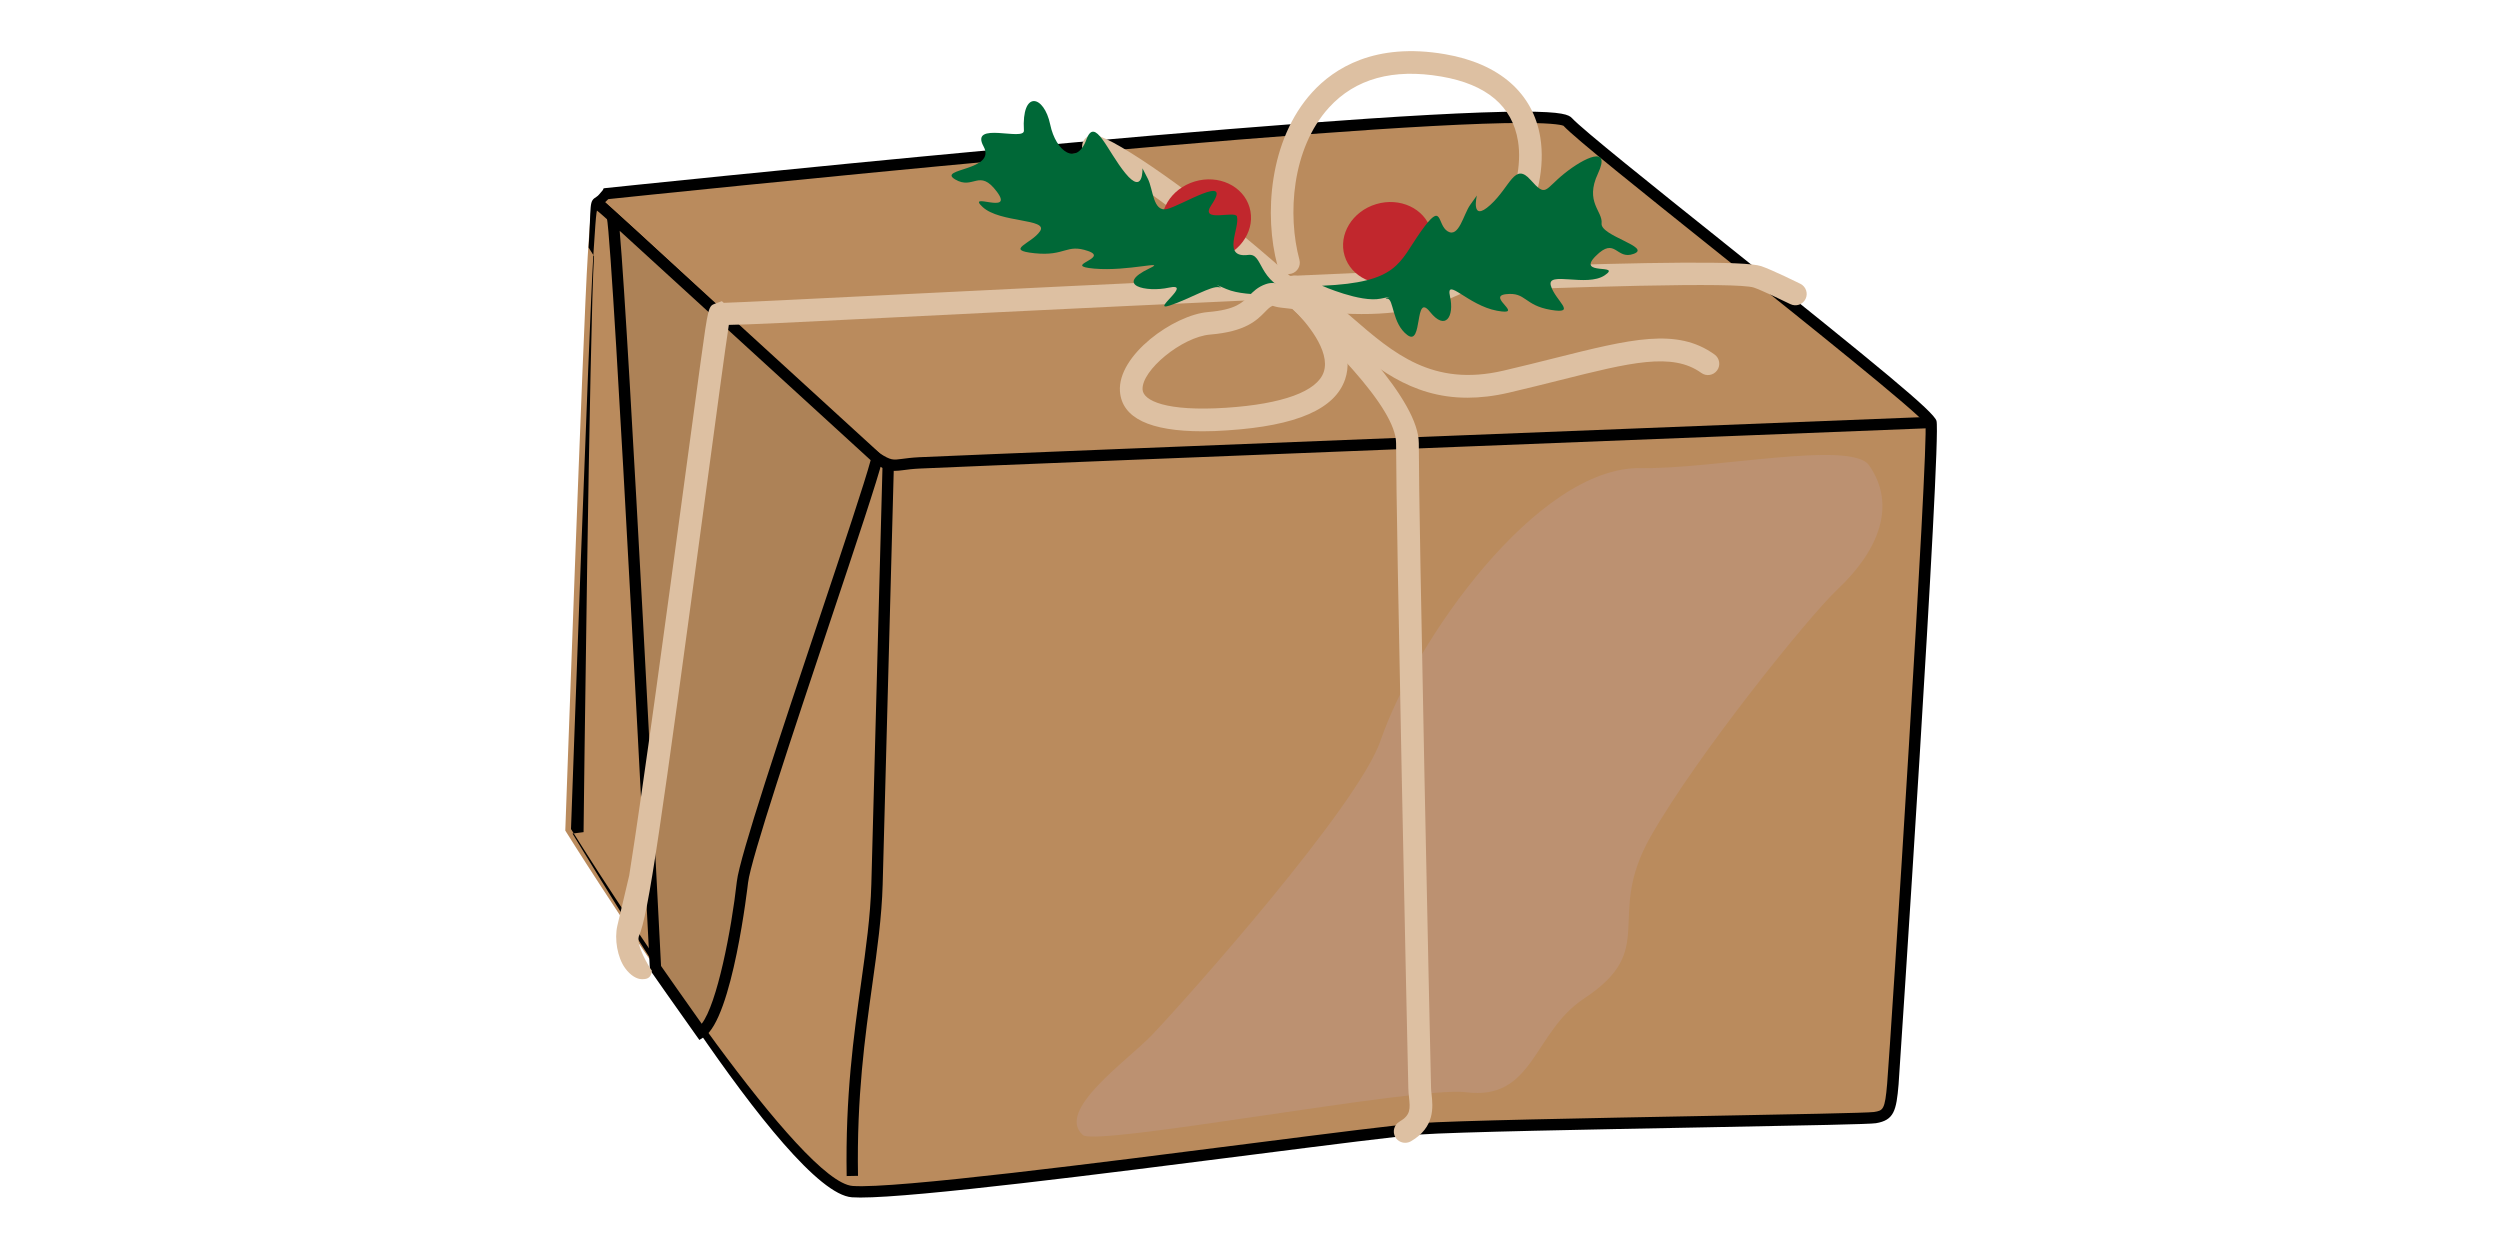
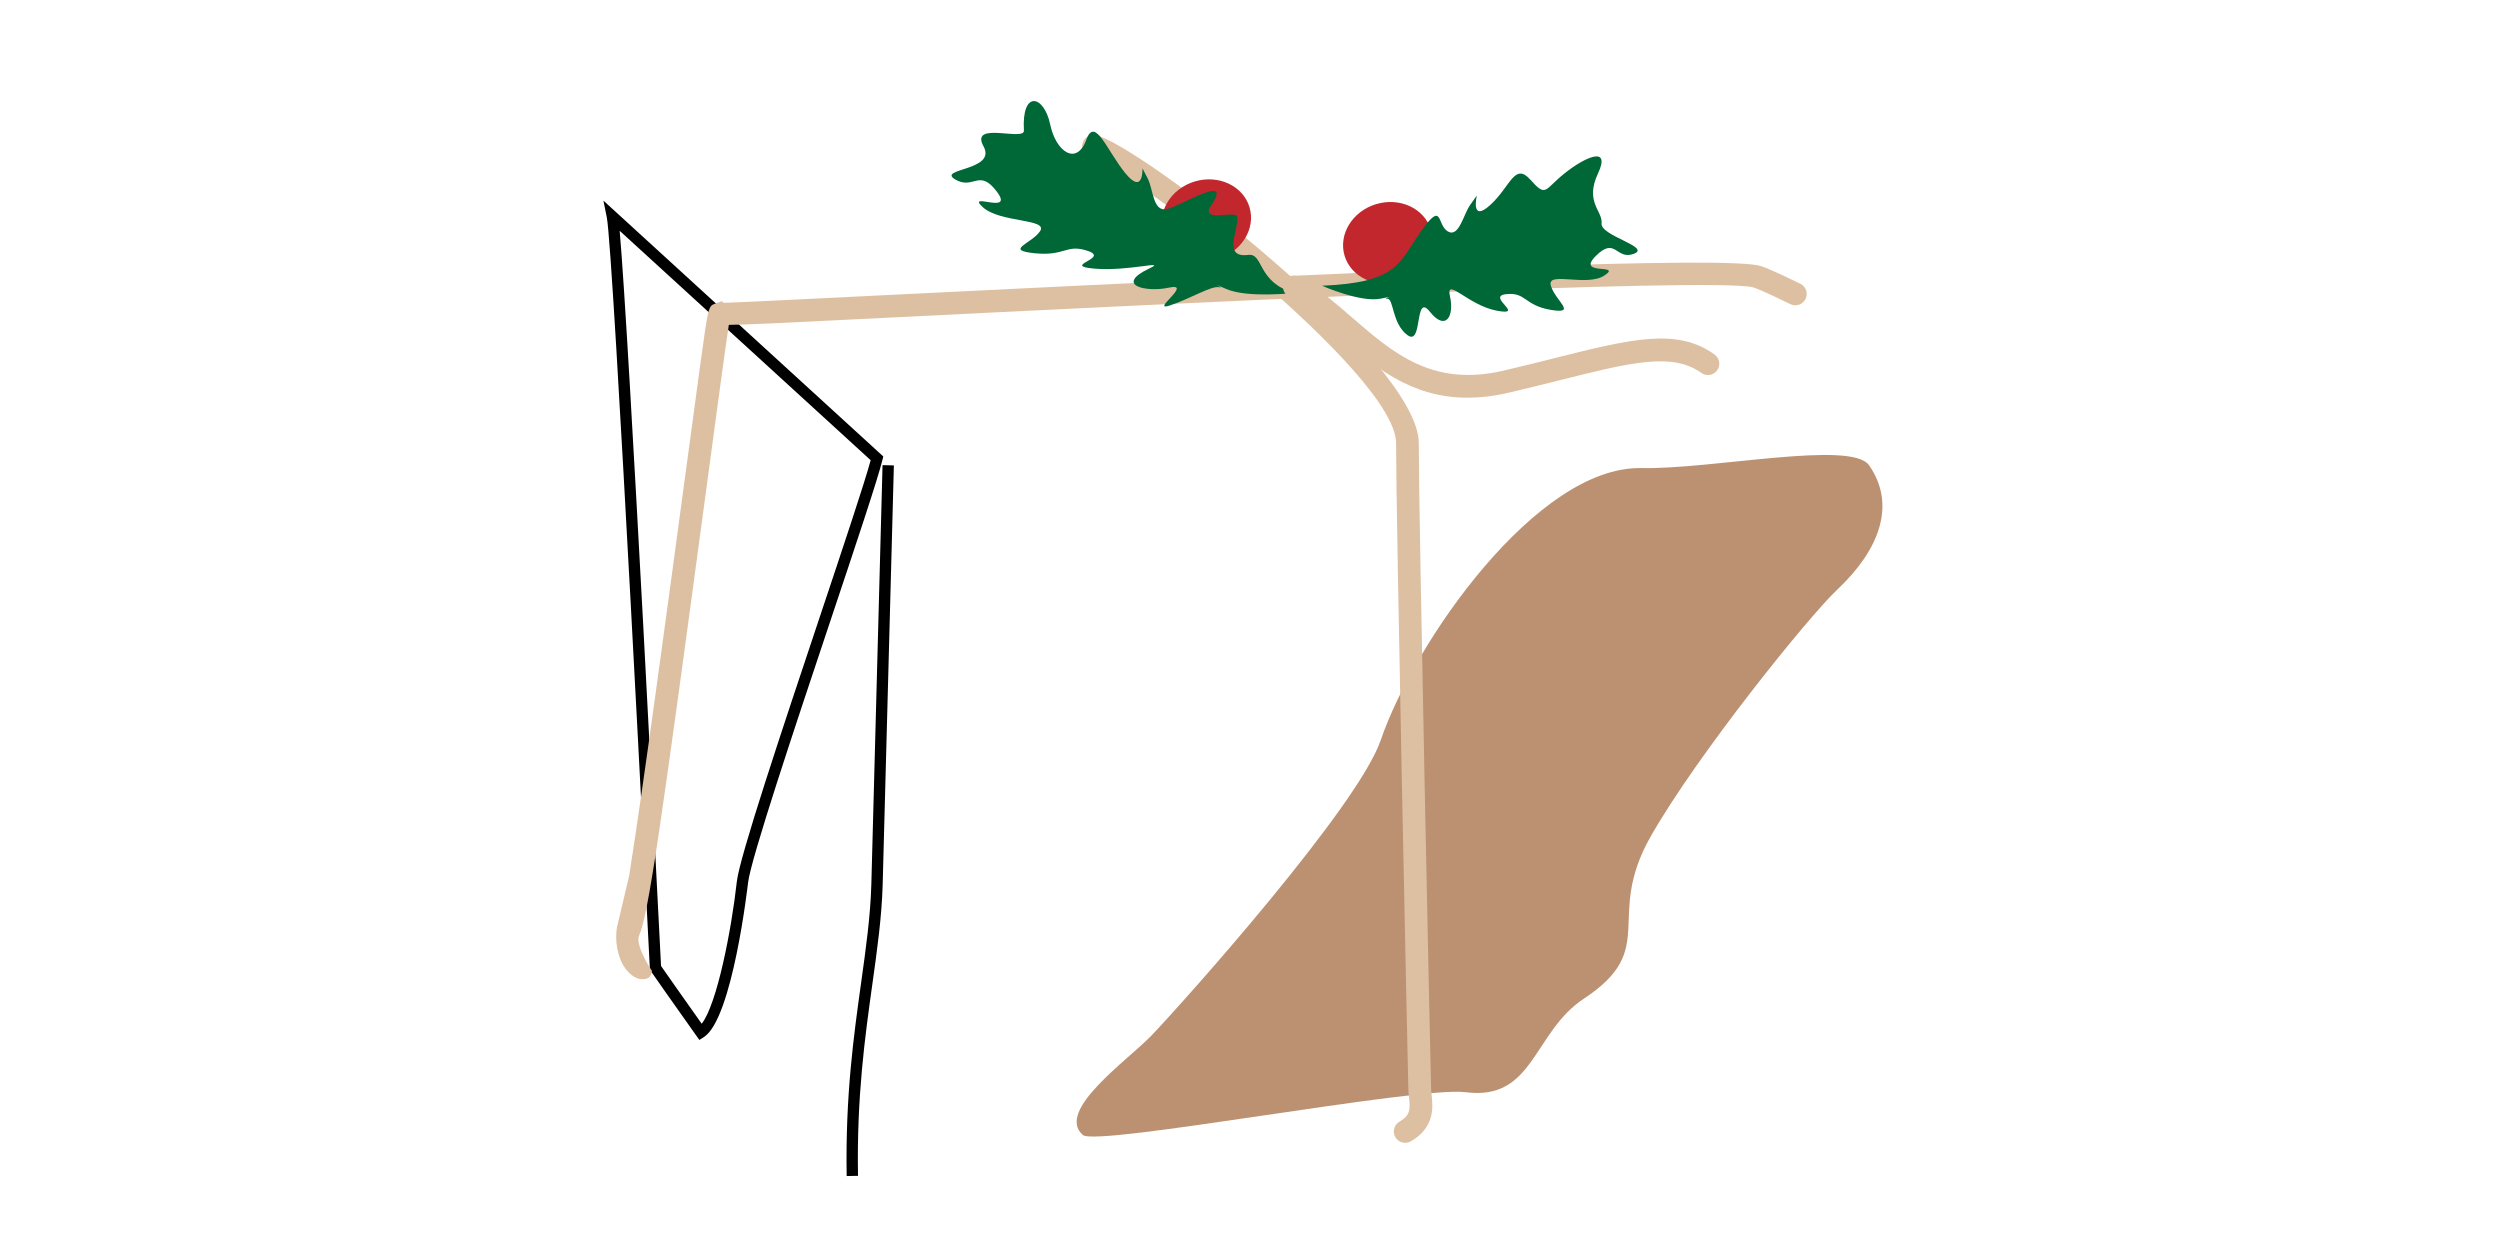
<svg xmlns="http://www.w3.org/2000/svg" version="1.1" id="Capa_1" x="0px" y="0px" width="60px" height="30px" viewBox="0 0 60 30" enable-background="new 0 0 60 30" xml:space="preserve">
  <g id="Capa_3_copia">
    <g>
-       <path fill="#BA8B5D" d="M14.536,4.649c-0.377,0.431-0.323-0.161-0.431,1.507s-0.538,13.778-0.538,13.778s5.328,8.558,6.889,8.665    c1.561,0.108,12.11-1.399,13.617-1.507c1.507-0.108,10.603-0.215,10.926-0.269s0.377-0.161,0.431-0.807s1.023-15.501,0.915-15.877    c-0.108-0.377-8.127-6.566-8.719-7.212S14.536,4.649,14.536,4.649z" />
-       <path d="M20.649,28.741L20.649,28.741c-0.078,0-0.145-0.002-0.202-0.006c-1.585-0.109-6.158-7.847-6.707-8.729l0.266-0.035v-0.041    c0-0.121,0.145-12.131,0.251-13.782l-0.13-0.207c0.069-1.079-0.001-1.1,0.193-1.221c0.045-0.028,0.066-0.064,0.15-0.16l0.017-0.04    l0.044-0.006c0.174-0.018,17.477-1.835,22.016-1.835c0.96,0,1.108,0.077,1.181,0.156c0.251,0.273,1.93,1.617,3.71,3.04    c3.726,2.98,4.976,4.008,5.038,4.226c0.121,0.425-0.898,15.778-0.91,15.926c-0.053,0.631-0.11,0.858-0.544,0.93    c-0.144,0.024-1.578,0.052-4.099,0.099c-2.671,0.05-5.994,0.112-6.84,0.172c-0.515,0.037-2.143,0.245-4.028,0.485    C26.466,28.171,21.999,28.741,20.649,28.741z M13.704,19.897c1.49,2.389,5.544,8.482,6.761,8.566    c1.018,0.073,5.982-0.565,9.555-1.021c1.967-0.251,3.52-0.449,4.042-0.486c0.853-0.061,4.041-0.12,6.854-0.173    c2.016-0.037,3.92-0.073,4.059-0.095c0.218-0.036,0.264-0.044,0.317-0.684c0.082-0.976,1.002-15.343,0.918-15.835    c-0.143-0.242-2.919-2.462-4.946-4.082c-1.865-1.492-3.477-2.78-3.741-3.069c-0.011-0.005-0.154-0.067-0.983-0.067    c-4.402,0-20.888,1.717-21.941,1.828c-0.092,0.097-0.162,0.141-0.21,0.171c-0.072,0.045-0.076,0.048-0.138,1.008l-0.013,0.207    C14.138,7.763,13.732,19.115,13.704,19.897z" />
-     </g>
+       </g>
    <path fill="#BC9171" d="M27.651,24.836c0.838-0.881,4.942-5.486,5.484-7.066c0.81-2.366,3.754-6.584,6.254-6.536   c1.707,0.033,5.043-0.675,5.468-0.068c0.66,0.943,0.252,2.03-0.761,2.983c-0.688,0.647-3.36,3.959-4.479,5.925   c-1.119,1.966,0.219,2.69-1.603,3.893c-1.225,0.809-1.196,2.459-2.838,2.246c-1.143-0.149-8.863,1.314-9.188,1.027   C25.324,26.652,27.068,25.449,27.651,24.836z" />
    <g>
-       <path d="M21.474,11.301c-0.145,0-0.268-0.042-0.498-0.185c-0.232-0.145-1.769-1.566-3.915-3.557    c-1.292-1.198-2.627-2.438-2.762-2.528l0.151-0.226c0.145,0.097,1.157,1.034,2.796,2.554c1.625,1.507,3.647,3.384,3.875,3.526    c0.263,0.164,0.309,0.158,0.53,0.128c0.097-0.013,0.229-0.031,0.415-0.04c2.556-0.115,24.057-0.962,24.274-0.97l0.011,0.272    c-0.217,0.009-21.718,0.855-24.273,0.97c-0.173,0.008-0.294,0.024-0.39,0.037C21.605,11.293,21.537,11.301,21.474,11.301z" />
-     </g>
+       </g>
    <g>
      <path d="M20.32,28.225c-0.033-1.923,0.17-3.37,0.348-4.646c0.114-0.819,0.223-1.593,0.244-2.356    c0.054-1.938,0.269-10.06,0.269-10.06l0.272,0.007c0,0-0.215,8.123-0.269,10.06c-0.022,0.778-0.131,1.559-0.247,2.386    c-0.177,1.267-0.378,2.703-0.345,4.604L20.32,28.225z" />
    </g>
    <g>
-       <path fill="#AD8257" d="M21.048,11c-0.267,1.105-3.122,9.203-3.229,10.172c-0.108,0.969-0.49,3.278-0.998,3.603    c-0.441-0.615-1.089-1.546-1.089-1.546S14.859,6.002,14.697,5.195L21.048,11z" />
      <path d="M16.785,24.959l-0.075-0.105c-0.441-0.616-1.09-1.547-1.09-1.547l-0.022-0.032l-0.002-0.039    c-0.009-0.172-0.874-17.226-1.032-18.014l-0.082-0.407l6.717,6.14l-0.019,0.078c-0.11,0.455-0.641,2.044-1.256,3.883    c-0.85,2.545-1.908,5.711-1.971,6.271c-0.004,0.033-0.37,3.261-1.06,3.703L16.785,24.959z M15.865,23.183    c0.109,0.156,0.593,0.85,0.976,1.387c0.368-0.472,0.714-2.251,0.843-3.413c0.065-0.589,1.084-3.638,1.983-6.328    c0.581-1.739,1.087-3.254,1.229-3.784l-6.024-5.506C15.099,8.106,15.812,22.135,15.865,23.183z" />
    </g>
    <g>
      <path fill="#DDC0A2" d="M33.724,27.427c-0.094,0-0.185-0.048-0.236-0.135c-0.075-0.13-0.031-0.296,0.099-0.372    c0.275-0.16,0.258-0.313,0.229-0.59c-0.008-0.072-0.015-0.143-0.016-0.21c-0.032-1.356-0.295-13.65-0.294-15.484    c0.001-1.69-6.585-6.723-7.313-6.857c-0.148-0.027-0.245-0.169-0.218-0.317c0.027-0.148,0.169-0.246,0.317-0.218    c1.007,0.185,7.76,5.392,7.759,7.392c-0.001,1.83,0.262,14.116,0.294,15.471c0.001,0.054,0.007,0.109,0.014,0.166    c0.031,0.292,0.083,0.781-0.497,1.118C33.818,27.416,33.771,27.427,33.724,27.427z" />
    </g>
    <g>
      <path fill="#DDC0A2" d="M15.428,23.5c-0.009,0-0.018,0-0.027,0c-0.108,0-0.266-0.079-0.401-0.268    c-0.181-0.253-0.259-0.695-0.183-1.018l0.284-1.202c0.338-2.127,0.927-6.497,1.316-9.386c0.157-1.164,0.295-2.194,0.397-2.932    C17,7.347,17,7.347,17.17,7.285l0.155-0.057l0.044,0.04c0.396-0.011,1.992-0.091,3.963-0.189    c12.035-0.599,20.201-0.946,20.939-0.691c0.268,0.092,0.911,0.409,0.938,0.423c0.135,0.067,0.19,0.23,0.124,0.364    c-0.066,0.135-0.229,0.19-0.364,0.124c-0.177-0.088-0.68-0.329-0.875-0.397c-0.829-0.271-14.779,0.424-20.735,0.72    c-2.385,0.119-3.409,0.17-3.867,0.175c-0.084,0.546-0.304,2.182-0.535,3.899c-1.104,8.196-1.394,10.262-1.625,10.776    c-0.065,0.219,0.23,0.711,0.313,0.825C15.63,23.438,15.567,23.5,15.428,23.5z" />
    </g>
    <ellipse transform="matrix(0.958 -0.288 0.288 0.958 -0.268 9.833)" fill="#C1272D" cx="33.294" cy="5.828" rx="1.081" ry="0.969" />
    <ellipse transform="matrix(0.958 -0.288 0.288 0.958 -0.296 8.557)" fill="#C1272D" cx="28.942" cy="5.284" rx="1.081" ry="0.969" />
    <path fill="#006837" d="M31.064,7.03c-0.901-0.253-0.733-0.959-1.105-0.912c-0.649,0.082-0.198-0.642-0.272-0.922   c-0.041-0.155-0.915,0.169-0.613-0.277c0.526-0.777-0.735,0.024-1.07,0.099c-0.335,0.075-0.327-0.478-0.456-0.728   c-0.129-0.251-0.129-0.251-0.129-0.251s0.03,0.655-0.409,0.12s-0.73-1.374-0.935-0.813c-0.236,0.648-0.735,0.293-0.87-0.357   c-0.147-0.71-0.689-0.84-0.631,0.144c0.016,0.267-1.307-0.238-0.969,0.38c0.323,0.589-1.125,0.527-0.683,0.792   c0.442,0.265,0.577-0.276,1.004,0.297c0.427,0.572-0.755-0.016-0.342,0.367c0.413,0.383,1.579,0.274,1.378,0.578   c-0.201,0.304-0.871,0.455-0.129,0.531c0.741,0.076,0.754-0.235,1.28-0.054s-0.656,0.352,0.15,0.423   c0.806,0.071,1.76-0.212,1.332-0.01c-0.868,0.411-0.081,0.585,0.456,0.467c0.606-0.133-0.461,0.585,0.021,0.429   c0.481-0.157,1.005-0.482,1.185-0.439c0.179,0.044-0.336-0.177,0.179,0.044S31.064,7.03,31.064,7.03z" />
    <g>
-       <path fill="#DDC0A2" d="M28.862,10.351c-1.269,0-1.935-0.32-1.983-0.956c-0.065-0.87,1.292-1.838,2.116-1.906    c0.655-0.055,0.818-0.222,0.976-0.384c0.1-0.102,0.214-0.219,0.409-0.286c0.149-0.052,0.256-0.019,0.326,0.002    c0.024,0.007,0.053,0.017,0.096,0.022l0.2,0.023c0.054,0.006,0.108,0.012,0.162,0.018c0.007,0.001,0.014,0.001,0.021,0.002    c1.212,0.137,2.564,0.253,3.803-0.408c0.805-0.429,1.63-1.94,1.444-3.091c-0.136-0.842-0.755-1.364-1.84-1.55    c-1.16-0.199-2.065,0.052-2.696,0.744c-0.899,0.988-0.998,2.586-0.71,3.653c0.039,0.145-0.047,0.294-0.192,0.334    c-0.143,0.039-0.294-0.046-0.334-0.192c-0.326-1.206-0.204-3.022,0.833-4.161c0.525-0.577,1.505-1.205,3.19-0.914    c1.302,0.224,2.113,0.934,2.285,2c0.229,1.42-0.739,3.132-1.725,3.657c-1.136,0.606-2.312,0.631-3.412,0.54    c0.325,0.422,0.648,1.027,0.452,1.605c-0.243,0.715-1.164,1.116-2.816,1.225C29.253,10.344,29.051,10.351,28.862,10.351z     M30.541,7.34c-0.061,0.025-0.104,0.067-0.18,0.145c-0.196,0.2-0.463,0.474-1.32,0.545c-0.67,0.056-1.653,0.86-1.619,1.324    c0.019,0.259,0.556,0.528,2.011,0.432c1.349-0.089,2.179-0.393,2.336-0.856c0.173-0.508-0.43-1.217-0.743-1.514    c-0.028-0.003-0.057-0.007-0.085-0.01l-0.199-0.023c-0.09-0.01-0.152-0.029-0.194-0.042L30.541,7.34z" />
-     </g>
+       </g>
    <path fill="#006837" d="M31.728,6.858c1.838-0.078,1.84-0.551,2.375-1.305s0.374-0.161,0.643,0s0.377-0.41,0.538-0.635   c0.161-0.226,0.161-0.226,0.161-0.226s-0.161,0.667,0.323,0.226c0.484-0.441,0.58-1.033,0.963-0.603   c0.383,0.431,0.329,0.239,0.813-0.15s1.13-0.688,0.807,0s0.12,0.901,0.087,1.198s1.205,0.566,0.774,0.728s-0.434-0.428-0.915,0.054   s0.645,0.173,0.215,0.463c-0.43,0.29-1.399-0.114-1.291,0.25c0.108,0.364,0.646,0.687,0,0.579   c-0.646-0.108-0.592-0.431-1.076-0.377s0.484,0.526-0.215,0.398c-0.7-0.129-1.238-0.828-1.13-0.344s-0.108,0.84-0.484,0.366   c-0.377-0.474-0.161,0.843-0.538,0.562c-0.377-0.282-0.323-0.874-0.484-0.874s0.322-0.098-0.161,0S31.728,6.858,31.728,6.858z" />
    <g>
-       <path fill="#DDC0A2" d="M35.218,9.545c-1.378,0-2.265-0.769-3.129-1.518c-0.371-0.321-0.754-0.654-1.167-0.909    c-0.128-0.079-0.167-0.247-0.088-0.374c0.079-0.128,0.247-0.167,0.375-0.088c0.45,0.279,0.85,0.626,1.237,0.961    c0.995,0.862,1.936,1.676,3.639,1.278c0.442-0.103,0.848-0.205,1.222-0.299c1.834-0.46,2.942-0.738,3.843-0.087    c0.122,0.088,0.149,0.258,0.061,0.38c-0.088,0.122-0.258,0.149-0.38,0.061c-0.697-0.503-1.711-0.248-3.392,0.174    c-0.376,0.094-0.785,0.197-1.231,0.301C35.851,9.508,35.522,9.545,35.218,9.545z" />
+       <path fill="#DDC0A2" d="M35.218,9.545c-1.378,0-2.265-0.769-3.129-1.518c-0.371-0.321-0.754-0.654-1.167-0.909    c-0.128-0.079-0.167-0.247-0.088-0.374c0.079-0.128,0.247-0.167,0.375-0.088c0.45,0.279,0.85,0.626,1.237,0.961    c0.995,0.862,1.936,1.676,3.639,1.278c0.442-0.103,0.848-0.205,1.222-0.299c1.834-0.46,2.942-0.738,3.843-0.087    c0.122,0.088,0.149,0.258,0.061,0.38c-0.088,0.122-0.258,0.149-0.38,0.061c-0.697-0.503-1.711-0.248-3.392,0.174    c-0.376,0.094-0.785,0.197-1.231,0.301C35.851,9.508,35.522,9.545,35.218,9.545" />
    </g>
  </g>
</svg>